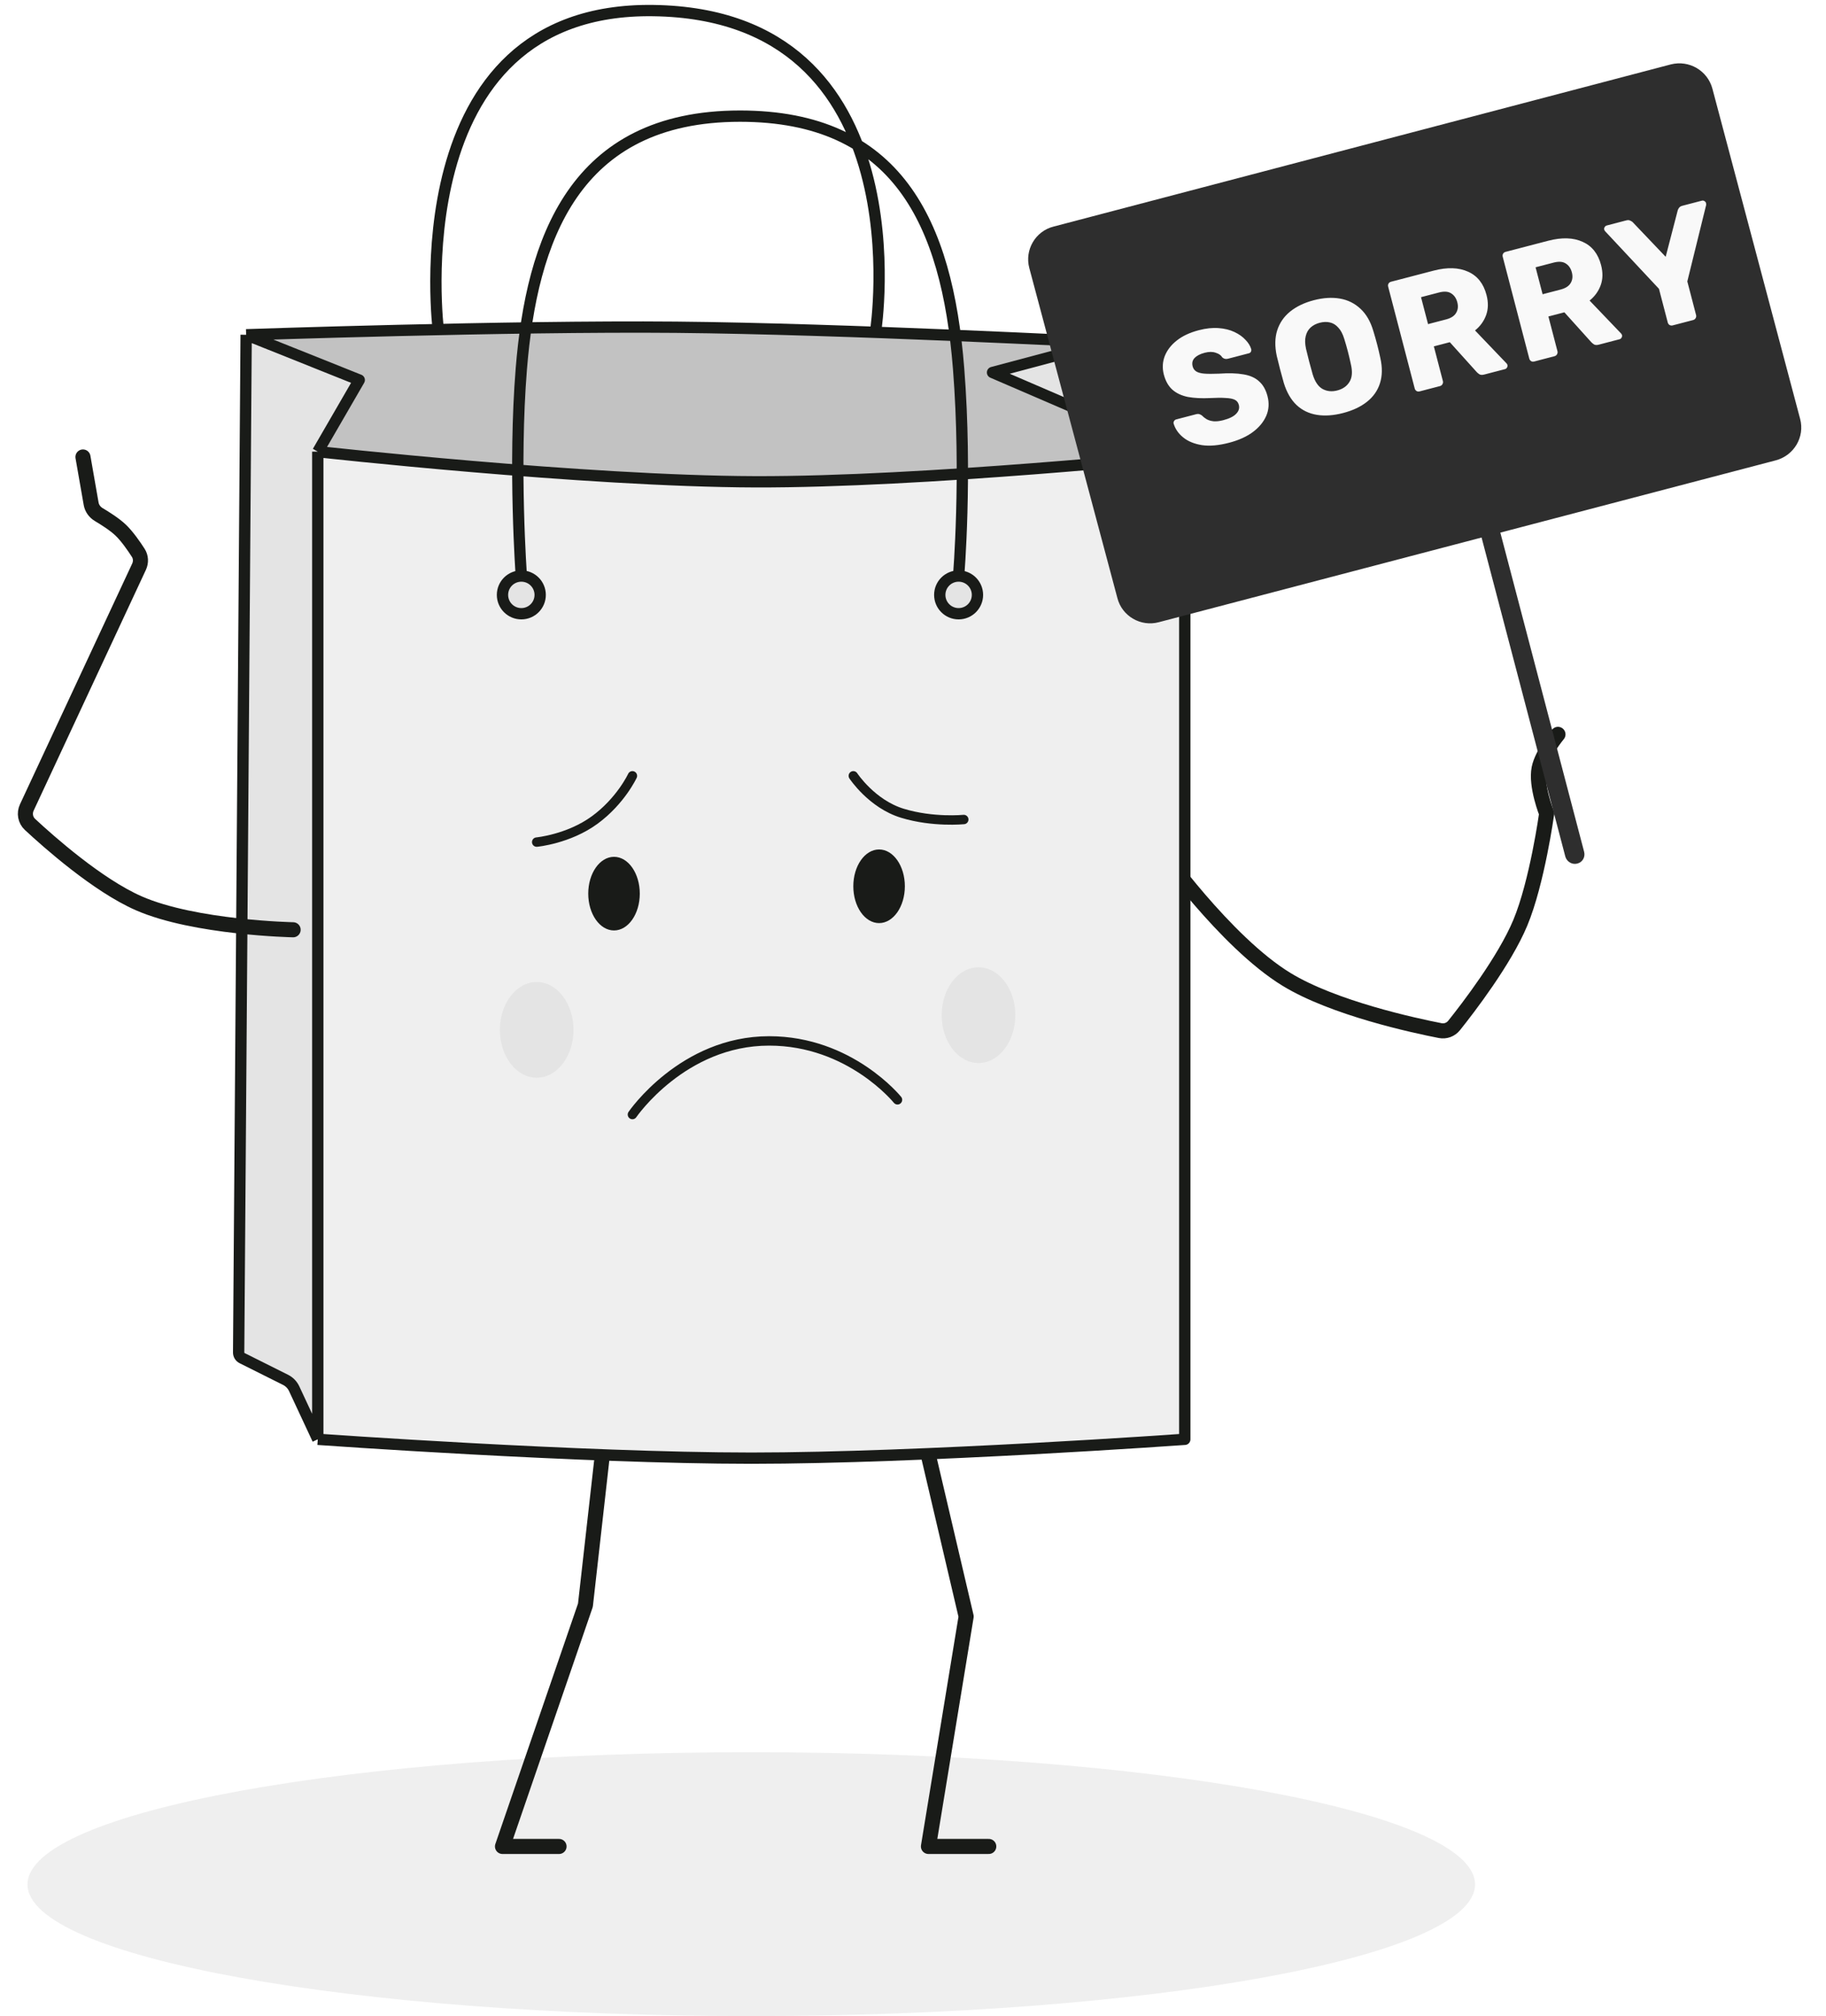
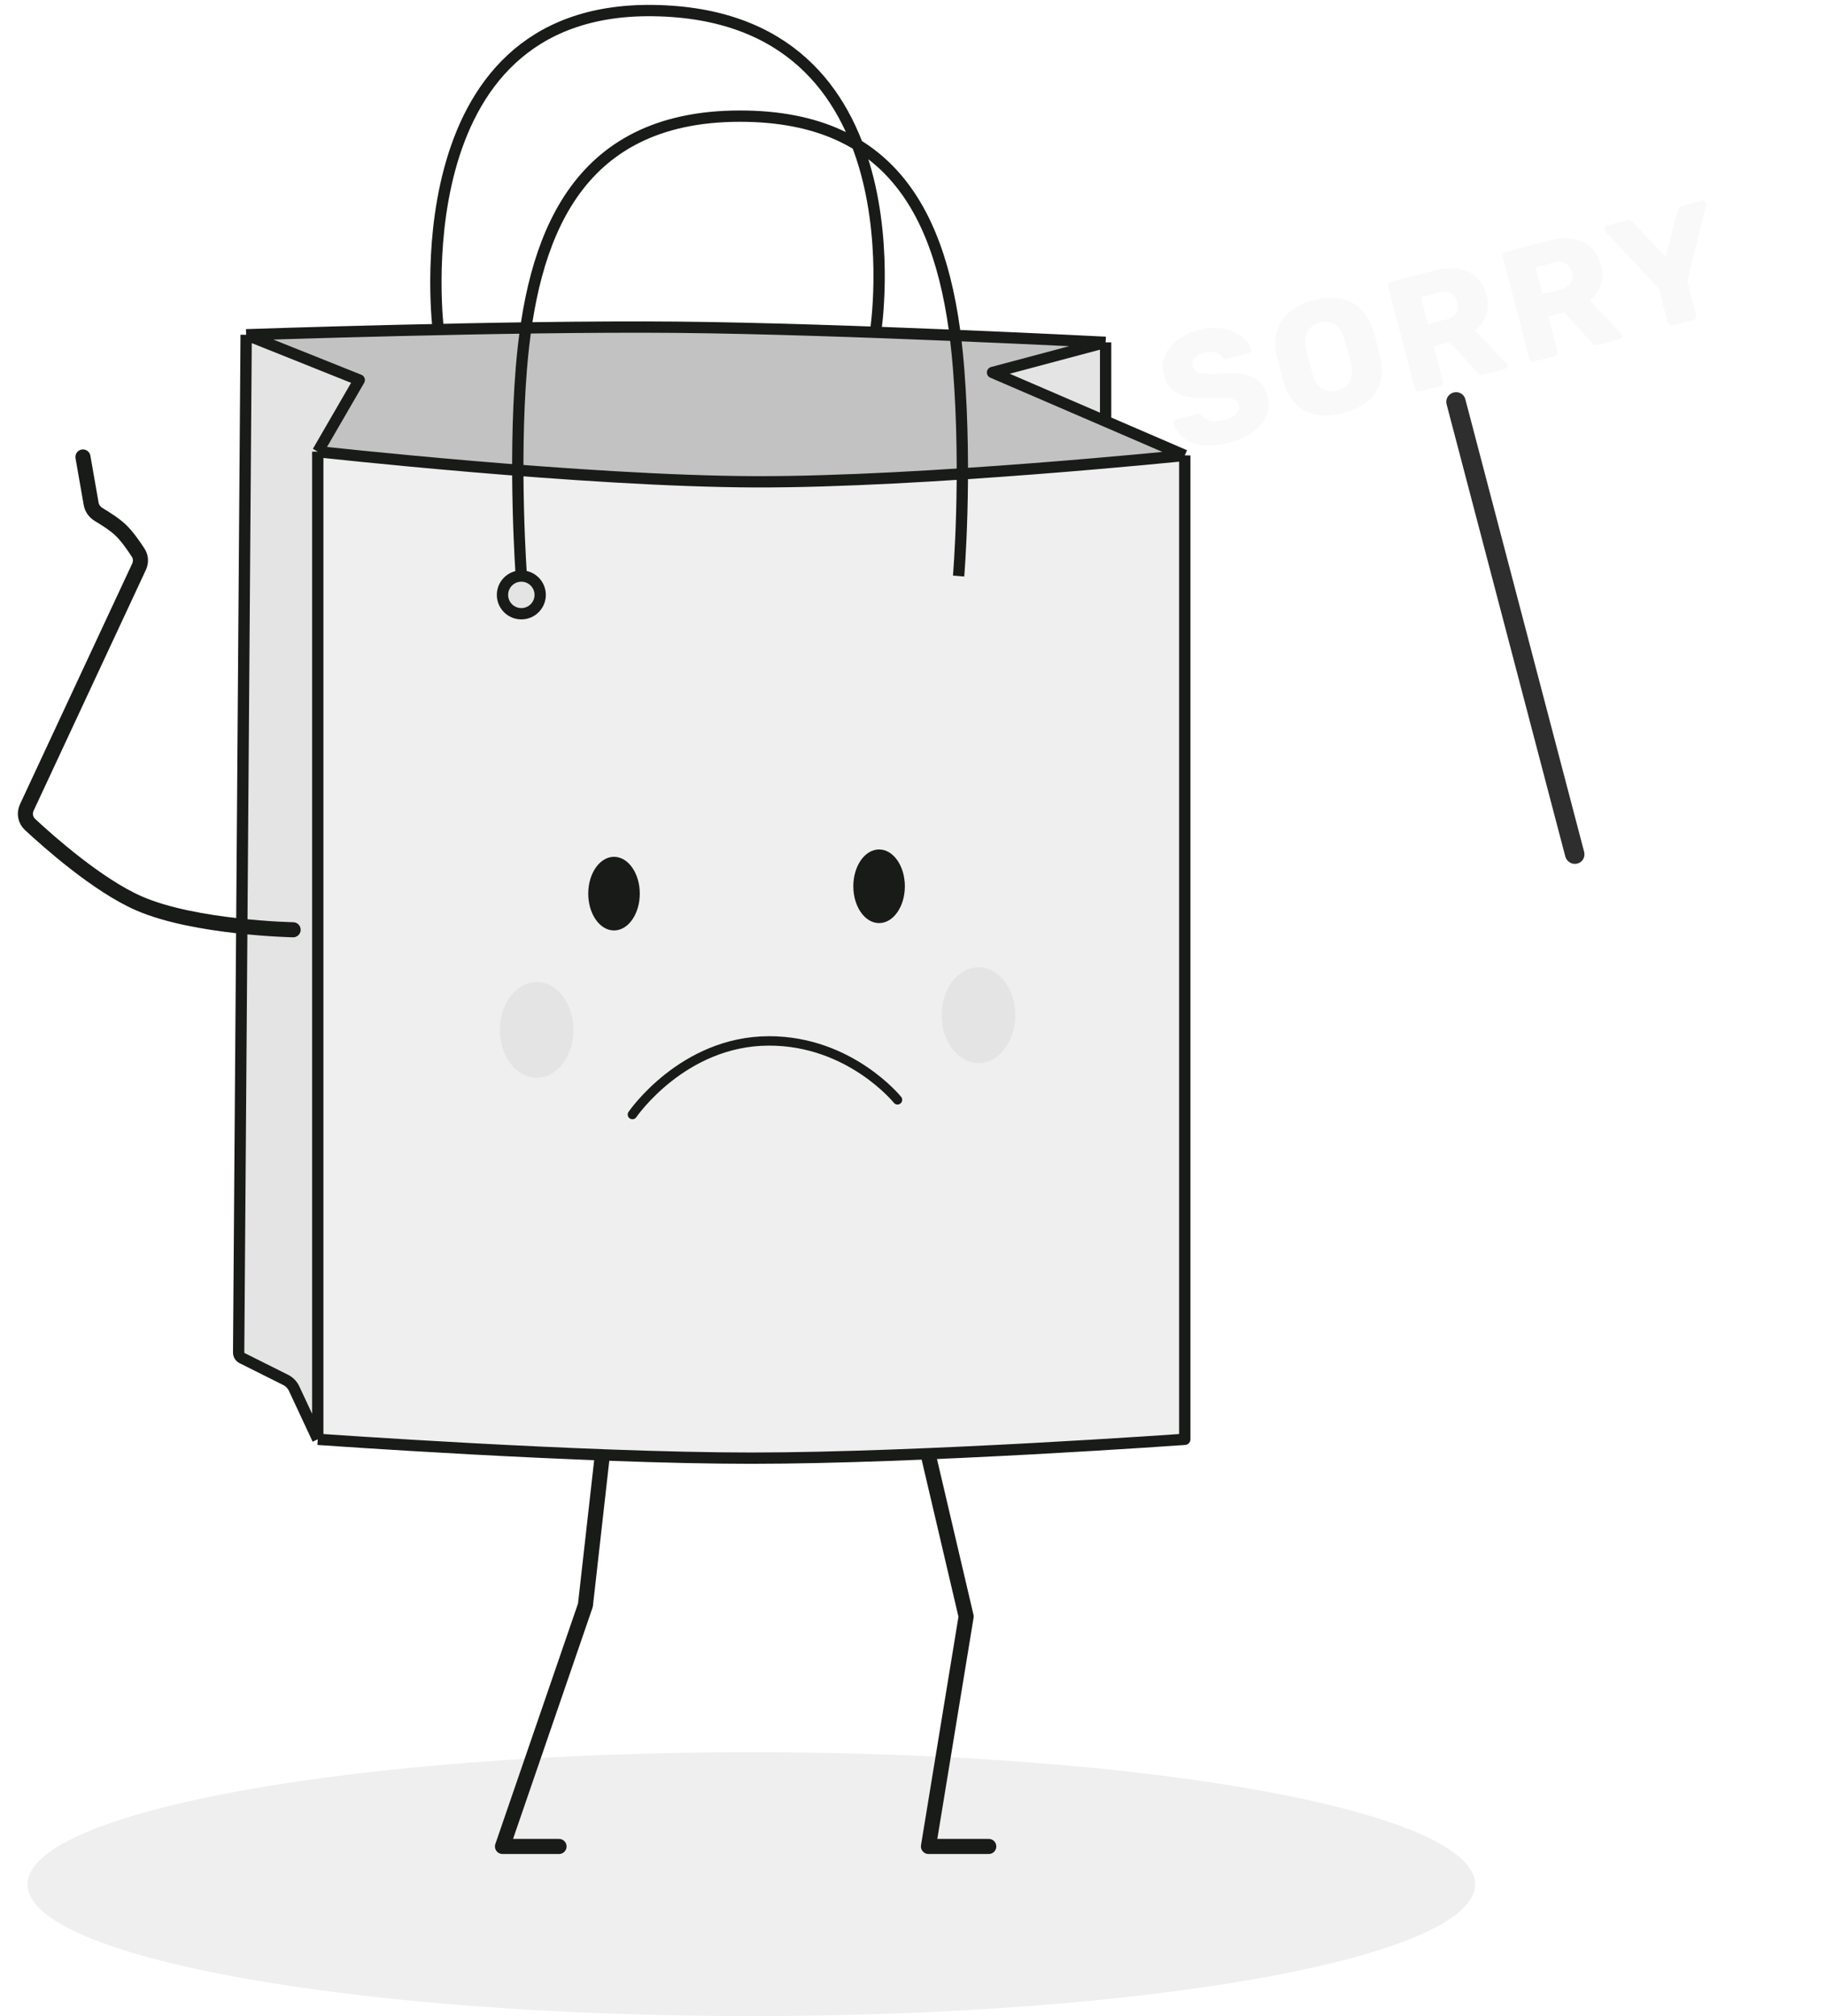
<svg xmlns="http://www.w3.org/2000/svg" width="346" height="382" viewBox="0 0 346 382" fill="none">
  <path d="M279.497 357.056C279.497 370.852 218.106 382 142.356 382C66.607 382 5.215 370.852 5.215 357.056C5.215 343.259 66.607 332.001 142.356 332.001C218.106 332.001 279.497 343.259 279.497 357.056Z" fill="#EFEFEF" />
  <path d="M116.642 253.43L110.928 304.144L95.214 349.858H105.928" stroke="#191B18" stroke-width="2.857" stroke-linecap="round" stroke-linejoin="round" />
  <path d="M172.356 260.573L183.07 306.287L175.927 349.857H187.356" stroke="#191B18" stroke-width="2.857" stroke-linecap="round" stroke-linejoin="round" />
-   <path d="M219.498 160.574C219.498 160.574 232.165 178.484 243.784 185.574C252.708 191.02 267.939 194.308 272.891 195.274C273.891 195.469 274.895 195.098 275.531 194.302C278.155 191.02 285.081 182.018 288.069 174.86C291.274 167.18 293.069 154.146 293.069 154.146C293.069 154.146 290.966 148.9 291.64 145.575C292.211 142.76 295.212 139.146 295.212 139.146" stroke="#191B18" stroke-width="2.857" stroke-linecap="round" stroke-linejoin="round" />
  <path d="M188.07 70.576L209.498 64.862C209.498 64.862 159.61 62.289 128.071 62.004C96.268 61.717 46.643 63.433 46.643 63.433L68.072 72.004L60.215 85.576C60.215 85.576 110.637 91.186 143.071 91.29C174.93 91.391 224.498 86.29 224.498 86.29L209.498 79.819L188.07 70.576Z" fill="#C2C2C2" />
  <path d="M209.498 64.862L188.07 70.576L209.498 79.819V64.862Z" fill="#E4E4E4" />
  <path d="M46.643 63.433L45.22 256.261C45.217 256.714 45.472 257.13 45.877 257.333L54.104 261.446C54.823 261.806 55.4 262.398 55.74 263.127L60.215 272.716V85.576L68.072 72.004L46.643 63.433Z" fill="#E4E4E4" />
  <path d="M224.498 272.716V86.29C224.498 86.29 174.93 91.391 143.071 91.29C110.637 91.186 60.215 85.576 60.215 85.576V272.716C60.215 272.716 110.248 276.287 142.356 276.287C174.465 276.287 224.498 272.716 224.498 272.716Z" fill="#EFEFEF" />
  <path d="M209.498 64.862L188.07 70.576L209.498 79.819M209.498 64.862C209.498 64.862 159.61 62.289 128.071 62.004C96.268 61.717 46.643 63.433 46.643 63.433M209.498 64.862V79.819M46.643 63.433L45.22 256.261C45.217 256.714 45.472 257.13 45.877 257.333L54.104 261.446C54.823 261.806 55.4 262.398 55.74 263.127L60.215 272.716M46.643 63.433L68.072 72.004L60.215 85.576M60.215 272.716V85.576M60.215 272.716C60.215 272.716 110.248 276.287 142.356 276.287C174.465 276.287 224.498 272.716 224.498 272.716V86.29M224.498 86.29C224.498 86.29 174.93 91.391 143.071 91.29C110.637 91.186 60.215 85.576 60.215 85.576M224.498 86.29L209.498 79.819" stroke="#191B18" stroke-width="2.143" stroke-linejoin="round" />
  <path d="M119.834 211.18C119.834 211.18 129.351 197.228 145.741 197.228C161.074 197.228 170.062 208.39 170.062 208.39" stroke="#191B18" stroke-width="1.783" stroke-linecap="round" stroke-linejoin="round" />
  <ellipse cx="101.696" cy="195.135" rx="6.976" ry="9.069" fill="#E4E4E4" />
  <ellipse cx="185.411" cy="192.345" rx="6.976" ry="9.069" fill="#E4E4E4" />
  <ellipse cx="116.346" cy="169.323" rx="4.883" ry="6.976" fill="#191B18" />
-   <path d="M101.696 159.557C101.696 159.557 107.742 158.993 112.688 155.371C117.635 151.749 119.834 147 119.834 147" stroke="#191B18" stroke-width="1.783" stroke-linecap="round" stroke-linejoin="round" />
  <ellipse cx="166.574" cy="167.928" rx="4.883" ry="6.976" fill="#191B18" />
-   <path d="M161.69 147C161.69 147 165.178 152.321 170.992 154.094C176.805 155.868 182.619 155.277 182.619 155.277" stroke="#191B18" stroke-width="1.783" stroke-linecap="round" stroke-linejoin="round" />
  <ellipse cx="98.785" cy="112.718" rx="3.571" ry="3.571" fill="#E4E4E4" stroke="#191B18" stroke-width="2.143" />
-   <ellipse cx="181.642" cy="112.718" rx="3.571" ry="3.571" fill="#E4E4E4" stroke="#191B18" stroke-width="2.143" />
  <path d="M83.071 62.719C83.071 62.719 75.172 1.331 123.785 2.006C175.213 2.719 165.927 62.719 165.927 62.719M98.785 109.147C98.785 109.147 97.276 88.444 98.785 69.861C100.754 45.631 108.682 22.005 140.214 22.005C169.9 22.005 179.453 42.005 181.642 69.861C183.24 90.202 181.642 109.147 181.642 109.147" stroke="#191B18" stroke-width="2.143" stroke-linejoin="round" />
  <path d="M55.543 176.169C55.543 176.169 36.91 175.8 26.293 171.152C18.517 167.747 9.219 159.498 5.685 156.211C4.799 155.387 4.568 154.093 5.08 152.996L26.35 107.371C26.745 106.524 26.703 105.536 26.198 104.75C25.39 103.493 24.078 101.591 22.84 100.42C21.699 99.341 19.903 98.203 18.715 97.501C17.96 97.054 17.419 96.308 17.268 95.444L15.719 86.588" stroke="#191B18" stroke-width="2.857" stroke-linecap="round" stroke-linejoin="round" />
  <path d="M298.394 163.682C297.597 163.682 296.861 163.13 296.615 162.333L274.102 76.574C273.857 75.592 274.47 74.611 275.452 74.365C276.433 74.12 277.415 74.672 277.66 75.653L300.173 161.413C300.419 162.394 299.867 163.376 298.885 163.621C298.721 163.662 298.558 163.682 298.394 163.682Z" fill="#2E2E2E" />
  <g filter="url(#filter0_d_2016_1532)">
-     <path d="M340.783 84.364L223.861 115.036C220.426 115.956 216.868 113.871 216.009 110.436L199.323 47.926C198.403 44.49 200.489 40.933 203.924 40.074L320.908 9.34C324.343 8.482 327.839 10.506 328.76 13.941L345.384 76.512C346.304 79.948 344.218 83.444 340.783 84.364Z" fill="#2E2E2E" />
-   </g>
+     </g>
  <path d="M232.902 83.89C230.923 84.406 229.209 84.558 227.758 84.344C226.303 84.111 225.12 83.627 224.21 82.892C223.3 82.158 222.691 81.281 222.383 80.262C222.342 80.104 222.365 79.95 222.453 79.8C222.555 79.626 222.695 79.515 222.873 79.469L226.613 78.493C226.89 78.421 227.11 78.417 227.275 78.479C227.459 78.537 227.631 78.629 227.791 78.757C228.027 79.012 228.319 79.243 228.668 79.447C229.037 79.647 229.483 79.774 230.004 79.828C230.52 79.862 231.114 79.792 231.787 79.617C232.935 79.317 233.749 78.915 234.23 78.409C234.731 77.898 234.901 77.336 234.741 76.722C234.622 76.267 234.369 75.942 233.98 75.748C233.591 75.554 233.012 75.441 232.243 75.409C231.489 75.352 230.497 75.357 229.267 75.424C227.681 75.499 226.289 75.429 225.092 75.213C223.909 74.972 222.935 74.519 222.169 73.852C221.398 73.165 220.853 72.209 220.533 70.982C220.218 69.775 220.273 68.609 220.698 67.484C221.143 66.353 221.909 65.361 222.997 64.507C224.084 63.653 225.469 63.006 227.151 62.568C228.516 62.212 229.759 62.078 230.881 62.165C232.023 62.248 233.027 62.493 233.894 62.901C234.761 63.309 235.461 63.803 235.992 64.382C236.539 64.937 236.904 65.529 237.089 66.157C237.13 66.315 237.11 66.479 237.027 66.648C236.959 66.793 236.826 66.891 236.628 66.943L232.711 67.964C232.493 68.021 232.295 68.031 232.116 67.993C231.937 67.955 231.765 67.862 231.6 67.715C231.367 67.311 230.953 67.018 230.356 66.835C229.773 66.628 229.077 66.63 228.265 66.841C227.395 67.069 226.753 67.405 226.341 67.85C225.944 68.271 225.828 68.798 225.993 69.431C226.096 69.827 226.315 70.14 226.65 70.369C227.004 70.594 227.516 70.735 228.186 70.793C228.876 70.845 229.796 70.848 230.946 70.802C232.835 70.669 234.4 70.715 235.642 70.94C236.879 71.146 237.861 71.587 238.587 72.264C239.327 72.916 239.855 73.846 240.17 75.053C240.521 76.398 240.437 77.657 239.918 78.827C239.399 79.998 238.537 81.026 237.331 81.911C236.139 82.771 234.663 83.431 232.902 83.89ZM254.511 78.255C252.691 78.73 251.03 78.846 249.53 78.603C248.03 78.36 246.749 77.743 245.687 76.752C244.621 75.741 243.813 74.346 243.264 72.566C243.023 71.72 242.791 70.872 242.569 70.021C242.342 69.151 242.127 68.287 241.925 67.431C241.54 65.63 241.566 64.028 242.003 62.625C242.455 61.197 243.273 60.001 244.459 59.036C245.664 58.067 247.157 57.35 248.938 56.886C250.738 56.416 252.391 56.312 253.897 56.575C255.402 56.837 256.701 57.481 257.792 58.507C258.879 59.513 259.684 60.898 260.208 62.663C260.469 63.504 260.713 64.359 260.941 65.23C261.162 66.081 261.364 66.937 261.547 67.798C261.957 69.614 261.934 71.226 261.477 72.634C261.035 74.018 260.218 75.181 259.027 76.126C257.837 77.07 256.331 77.78 254.511 78.255ZM253.396 73.981C254.445 73.707 255.213 73.169 255.701 72.365C256.209 71.557 256.302 70.455 255.98 69.06C255.793 68.179 255.598 67.352 255.397 66.581C255.196 65.809 254.967 65.013 254.711 64.192C254.429 63.273 254.054 62.567 253.588 62.076C253.137 61.56 252.607 61.233 252.001 61.095C251.395 60.957 250.745 60.979 250.053 61.16C249.38 61.335 248.812 61.631 248.35 62.047C247.888 62.464 247.577 63.01 247.415 63.686C247.248 64.342 247.266 65.141 247.469 66.081C247.666 66.917 247.865 67.721 248.066 68.493C248.267 69.264 248.491 70.083 248.738 70.948C249.159 72.318 249.778 73.234 250.596 73.697C251.434 74.155 252.367 74.249 253.396 73.981ZM269.004 74.158C268.786 74.215 268.59 74.192 268.415 74.09C268.235 73.968 268.12 73.808 268.068 73.61L263.037 54.318C262.98 54.1 263.003 53.904 263.105 53.73C263.208 53.555 263.368 53.439 263.585 53.383L271.658 51.277C274.23 50.606 276.403 50.674 278.177 51.479C279.946 52.265 281.111 53.736 281.674 55.892C282.04 57.297 282.013 58.572 281.594 59.717C281.174 60.862 280.474 61.826 279.495 62.61L285.465 68.851C285.556 68.954 285.614 69.055 285.64 69.154C285.681 69.312 285.65 69.479 285.548 69.653C285.46 69.803 285.337 69.898 285.179 69.94L281.231 70.969C280.856 71.067 280.555 71.05 280.331 70.919C280.101 70.767 279.926 70.623 279.806 70.485L274.719 64.838L271.692 65.628L273.41 72.216C273.462 72.414 273.429 72.613 273.312 72.813C273.21 72.987 273.05 73.103 272.832 73.16L269.004 74.158ZM270.593 61.413L274.006 60.523C274.936 60.281 275.569 59.872 275.906 59.299C276.262 58.72 276.339 58.044 276.138 57.273C275.937 56.501 275.547 55.937 274.968 55.581C274.409 55.22 273.644 55.165 272.675 55.418L269.262 56.308L270.593 61.413ZM290.711 68.497C290.494 68.554 290.297 68.531 290.123 68.428C289.943 68.306 289.827 68.146 289.776 67.948L284.745 48.657C284.688 48.439 284.711 48.243 284.813 48.068C284.915 47.894 285.075 47.778 285.293 47.721L293.366 45.616C295.938 44.945 298.111 45.012 299.885 45.818C301.653 46.603 302.819 48.074 303.381 50.231C303.748 51.636 303.721 52.911 303.301 54.056C302.881 55.201 302.182 56.165 301.203 56.949L307.173 63.189C307.263 63.293 307.321 63.394 307.347 63.493C307.388 63.651 307.358 63.817 307.256 63.992C307.168 64.142 307.045 64.237 306.886 64.278L302.939 65.308C302.563 65.406 302.263 65.389 302.038 65.258C301.809 65.106 301.634 64.962 301.513 64.824L296.427 59.177L293.4 59.966L295.118 66.555C295.17 66.753 295.137 66.952 295.02 67.151C294.918 67.326 294.758 67.442 294.54 67.498L290.711 68.497ZM292.301 55.752L295.714 54.862C296.644 54.619 297.277 54.211 297.613 53.637C297.969 53.058 298.047 52.383 297.846 51.611C297.644 50.84 297.254 50.276 296.675 49.92C296.116 49.558 295.352 49.504 294.382 49.757L290.969 50.647L292.301 55.752ZM316.95 61.654C316.752 61.706 316.556 61.683 316.361 61.586C316.181 61.464 316.066 61.303 316.014 61.106L314.35 54.724L304.152 43.818C304.116 43.763 304.084 43.719 304.053 43.685C304.018 43.63 303.993 43.574 303.977 43.514C303.936 43.356 303.959 43.202 304.047 43.052C304.149 42.878 304.29 42.767 304.468 42.721L308.178 41.753C308.474 41.676 308.723 41.696 308.922 41.813C309.136 41.905 309.289 42.002 309.379 42.105L315.62 48.656L317.897 39.884C317.925 39.75 318.001 39.593 318.123 39.413C318.26 39.208 318.476 39.067 318.773 38.99L322.483 38.022C322.661 37.976 322.828 38.007 322.983 38.114C323.132 38.202 323.228 38.325 323.269 38.483C323.284 38.542 323.29 38.604 323.286 38.669C323.296 38.709 323.299 38.761 323.295 38.825L319.722 53.324L321.386 59.705C321.438 59.903 321.405 60.101 321.288 60.301C321.186 60.475 321.026 60.591 320.808 60.648L316.95 61.654Z" fill="#F9F9F9" />
  <defs>
    <filter id="filter0_d_2016_1532" x="191.963" y="9.143" width="153.639" height="111.825" filterUnits="userSpaceOnUse" color-interpolation-filters="sRGB">
      <feFlood flood-opacity="0" result="BackgroundImageFix" />
      <feColorMatrix in="SourceAlpha" type="matrix" values="0 0 0 0 0 0 0 0 0 0 0 0 0 0 0 0 0 0 127 0" result="hardAlpha" />
      <feOffset dx="-4.286" dy="2.857" />
      <feGaussianBlur stdDeviation="1.429" />
      <feComposite in2="hardAlpha" operator="out" />
      <feColorMatrix type="matrix" values="0 0 0 0 0 0 0 0 0 0 0 0 0 0 0 0 0 0 0.2 0" />
      <feBlend mode="normal" in2="BackgroundImageFix" result="effect1_dropShadow_2016_1532" />
      <feBlend mode="normal" in="SourceGraphic" in2="effect1_dropShadow_2016_1532" result="shape" />
    </filter>
  </defs>
</svg>